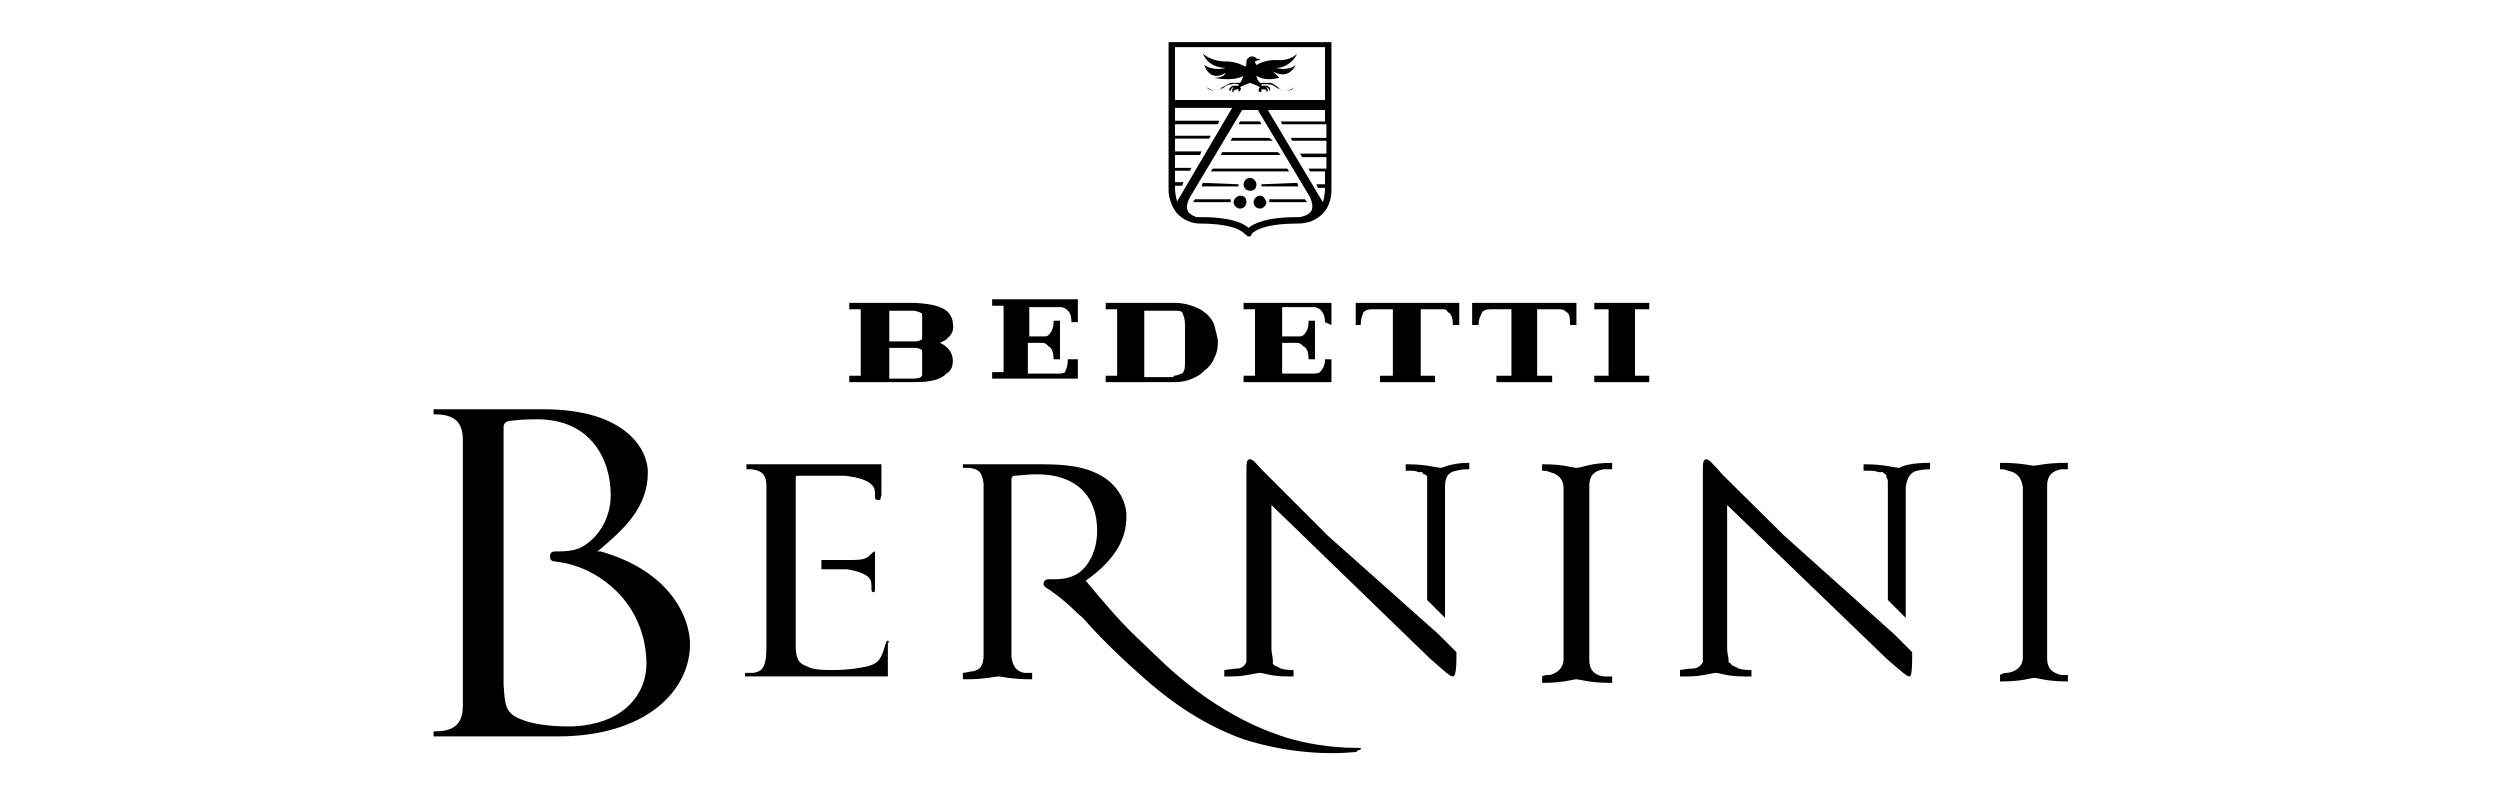
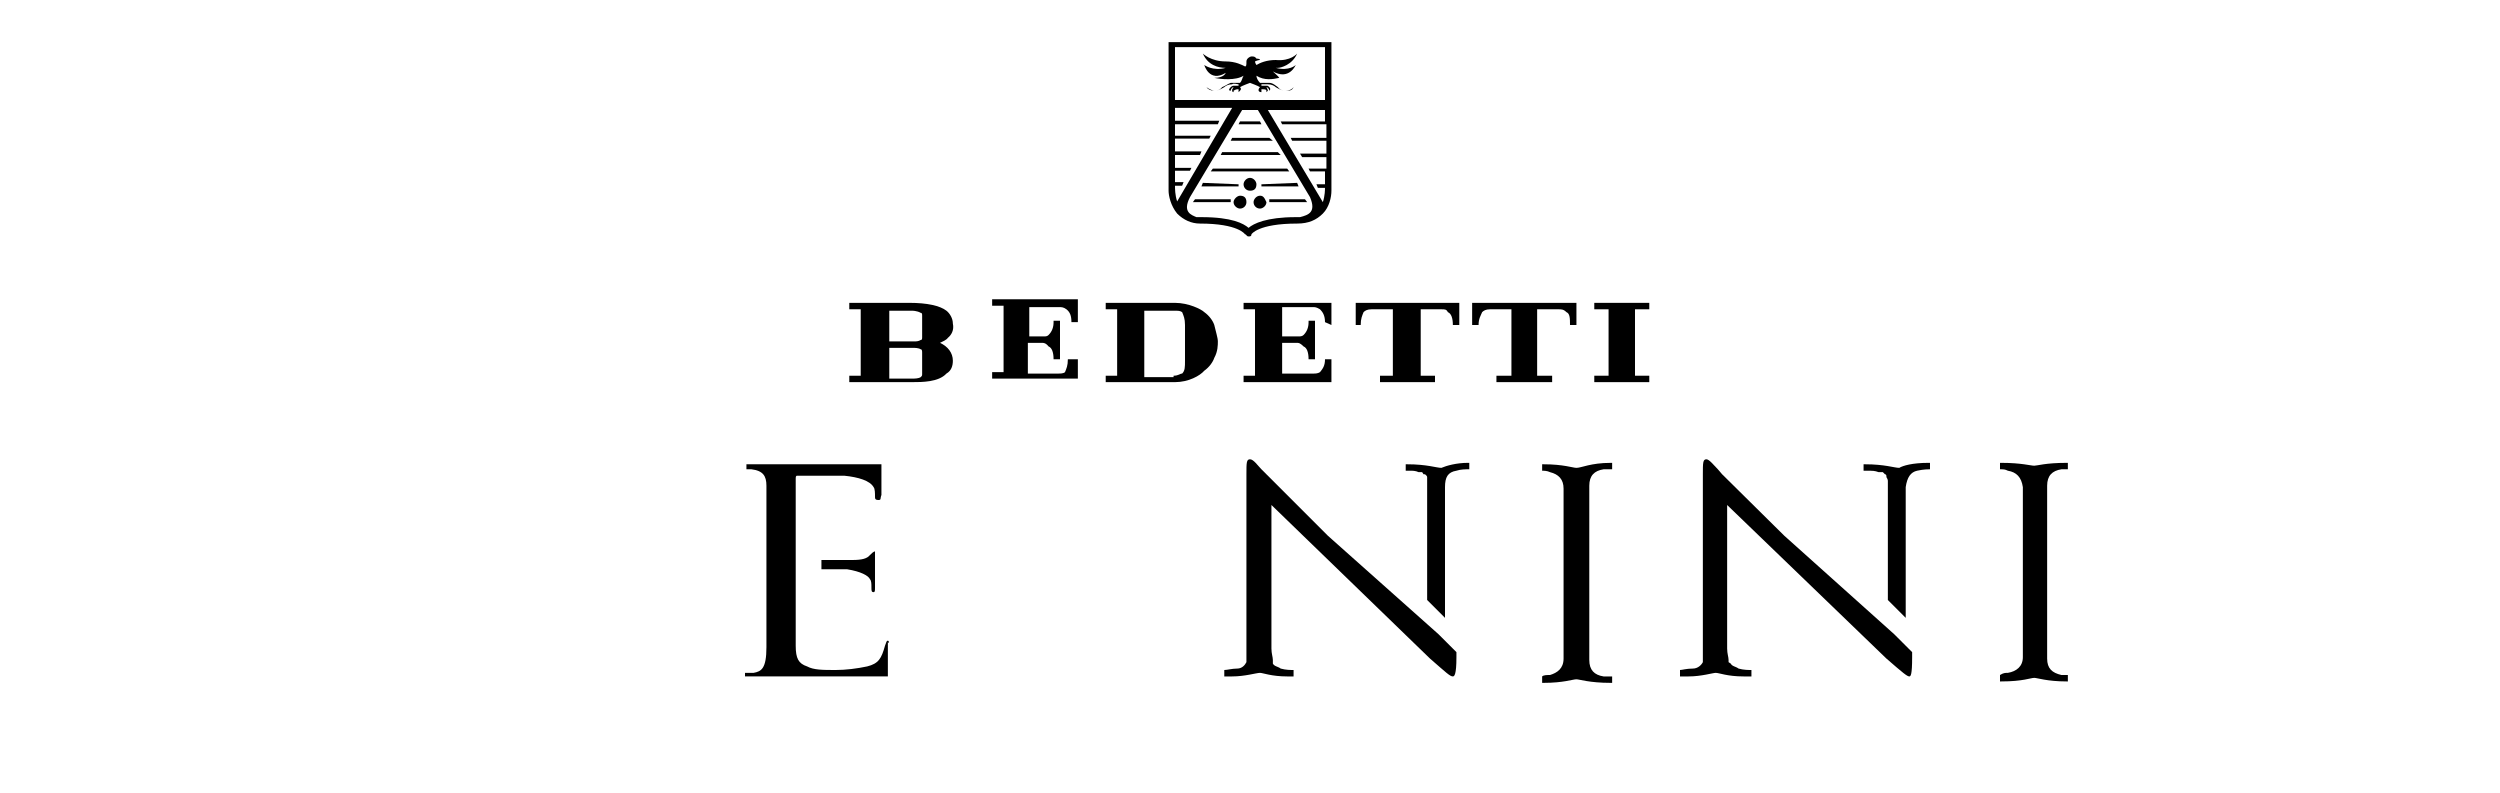
<svg xmlns="http://www.w3.org/2000/svg" viewBox="0 0 350 111" width="350" height="111">
  <title>Logo-Bernini</title>
  <style>		.s0 { fill: #000000 } 	</style>
  <g id="Livello_1_1_">
    <g id="_x3C_Group_x3E_">
      <path id="_x3C_Compound_Path_x3E_" class="s0" d="m181.6 7.5c-0.7 1.6-2.3 2-2.7 2h-0.3c1.9 0.5 2.8-0.4 2.8-0.4 0 0-0.9 2.2-3.2 0.9 0.4 0.4 0.7 0.6 0.9 0.9-0.9 0.2-2.1 0.4-3.2-0.3 0 0.3 0.2 0.7 0.5 1q0.6 0 1.3 0c0.5 0 0.9 0.4 1.2 0.6 0.2 0.3 0.6 0.5 1.1 0.5 0.5 0 0.9 0 1.1-0.5-0.2 0.3-0.6 0.5-1.1 0.5-0.5 0-0.9-0.2-1.4-0.5-0.2-0.2-0.6-0.4-1.1-0.4-0.5 0-0.7 0-0.9 0 0 0.2 0 0.2 0 0.2h0.2c0.2 0 0.5 0 0.5 0 0.2 0 0.2 0 0.4 0.2 0.3 0.3 0 0.5 0 0.5 0-0.2-0.2-0.5-0.4-0.5 0 0 0.2 0.3 0.2 0.5l-0.2 0.2v-0.2c0-0.2-0.3-0.2-0.5-0.2h-0.2c0 0 0 0 0 0.2 0 0 0 0 0 0.2-0.5 0-0.5-0.4-0.2-0.7-0.3-0.2-1.4-0.6-1.4-0.6 0 0-1.1 0.4-1.4 0.6 0.3 0.3 0 0.5-0.2 0.7 0 0 0 0 0-0.2 0-0.2 0 0 0-0.2 0 0 0 0-0.2 0-0.2 0-0.5 0.2-0.5 0.2v0.2c0 0-0.2 0-0.2-0.2 0-0.2 0-0.2 0.2-0.5-0.2 0-0.4 0.3-0.4 0.5-0.3 0-0.3-0.2 0-0.5 0 0 0.2-0.2 0.4-0.2 0.3 0 0.3 0 0.5 0h0.2v-0.2c-0.2 0-0.7-0.2-0.9 0-0.5 0-0.9 0.2-1.1 0.4-0.5 0.3-0.9 0.5-1.4 0.5-0.5 0-0.9-0.2-1.1-0.5 0.4 0.3 0.9 0.5 1.1 0.5 0.5 0 0.9-0.2 1.1-0.5 0.5-0.2 0.7-0.4 1.2-0.6q0.7 0 1.3 0c0.3-0.3 0.3-0.7 0.5-1-1.1 0.7-3.2 0.5-4.1 0.3 1.4 0 1.6-0.7 1.6-0.7-2.3 1.4-3-1.1-3-1.1 0 0 1.2 0.9 3 0.4-1.1 0-2.5-0.4-3.2-2 0 0 1.1 1.1 3.2 1.1 1.4 0 2.3 0.5 2.7 0.7 0.2 0 0.2-0.2 0.2-0.7 0-0.4 0.5-0.7 0.7-0.7 0.3 0 0.5 0 0.7 0.3 0 0 0.5 0 0.5 0.2 0 0-0.3 0-0.7 0.2 0 0 0 0.2 0.2 0.5 0.5-0.3 1.4-0.7 2.7-0.7 2.1 0.2 3-0.9 3-0.9z" />
      <path id="_x3C_Path_x3E_" class="s0" d="m176.4 17h-2.8l-0.2 0.4h3.2z" />
      <path id="_x3C_Path_x3E__1_" class="s0" d="m177.7 19.3h-5.2l-0.2 0.4h5.9z" />
      <path id="_x3C_Path_x3E__2_" class="s0" d="m178.9 21.3h-7.8l-0.2 0.4h8.4z" />
      <path id="_x3C_Path_x3E__3_" class="s0" d="m180.2 23.6h-10.4l-0.3 0.4h11z" />
      <path id="_x3C_Compound_Path_x3E__1_" class="s0" d="m164.8 29.9c-0.9-1.1-1.2-2.5-1.2-3.2v-20.8h22.8v20.8c0 0.9-0.3 2.3-1.2 3.2-0.9 0.9-2 1.4-3.6 1.4-5.5 0-6.4 1.5-6.4 1.5 0 0.3-0.2 0.3-0.4 0.3-0.3 0-0.3-0.3-0.5-0.3 0 0-0.9-1.5-6.3-1.5-1.2 0-2.3-0.5-3.2-1.4zm18.6-2.3l-7.3-12.2h-2.2l-7.3 12.2c-1.1 2.1 0.2 2.5 0.9 2.8q0.3 0 0.7 0c4.3 0 5.9 0.9 6.6 1.5 0.7-0.6 2.5-1.5 6.6-1.5q0.3 0 0.6 0c1.2-0.3 2.3-0.7 1.4-2.8zm2.1-1.3h-1l-0.2-0.5h1.2v-1.8h-2.1l-0.2-0.4h2.5v-1.6h-3.4l-0.3-0.5h3.7v-1.8h-4.8l-0.2-0.4h5v-1.9h-6.2l-0.2-0.4h6.2v-1.6h-8l7.7 12.9c0.3-0.9 0.3-1.8 0.3-2zm-21-12.3h21v-7.4h-21zm0.3 14.2l7.7-13.1h-8v1.8h6.2l-0.2 0.5h-6v1.6h5l-0.2 0.4h-4.8v1.8h3.7l-0.2 0.5h-3.5v1.8h2.3l-0.2 0.4h-2.1v1.6h1.2l-0.2 0.5h-1c0 0.4 0 1.3 0.3 2.2z" />
      <path id="_x3C_Path_x3E__4_" class="s0" d="m175.9 25.8c0-0.4-0.4-0.9-0.9-0.9-0.5 0-0.9 0.5-0.9 0.9 0 0.5 0.4 0.9 0.9 0.9 0.5 0 0.9-0.2 0.9-0.9z" />
      <path id="_x3C_Path_x3E__5_" class="s0" d="m176.4 27.4c-0.5 0-0.9 0.5-0.9 0.9 0 0.5 0.4 0.9 0.9 0.9 0.4 0 0.9-0.4 0.9-0.9-0.3-0.7-0.5-0.9-0.9-0.9z" />
      <path id="_x3C_Path_x3E__6_" class="s0" d="m176.6 25.8v0.3h5.2l-0.2-0.5-5 0.2z" />
-       <path id="_x3C_Path_x3E__7_" class="s0" d="m173.4 25.8l-5-0.2-0.2 0.5h5.2c0 0 0 0 0-0.3z" />
+       <path id="_x3C_Path_x3E__7_" class="s0" d="m173.4 25.8l-5-0.2-0.2 0.5h5.2c0 0 0 0 0-0.3" />
      <path id="_x3C_Path_x3E__8_" class="s0" d="m177.7 27.9v0.2 0.2h5.3l-0.3-0.4z" />
      <path id="_x3C_Path_x3E__9_" class="s0" d="m173.6 27.4c-0.4 0-0.9 0.5-0.9 0.9 0 0.5 0.5 0.9 0.9 0.9 0.5 0 0.9-0.4 0.9-0.9 0-0.7-0.4-0.9-0.9-0.9z" />
      <path id="_x3C_Path_x3E__10_" class="s0" d="m167.3 27.9l-0.3 0.4h5.3c0 0 0 0 0-0.2v-0.2z" />
      <path id="_x3C_Compound_Path_x3E__2_" class="s0" d="m132.7 47.3c-0.2 0.3-0.7 0.5-1.1 0.7 1.1 0.5 1.8 1.4 1.8 2.5 0 0.7-0.2 1.4-0.9 1.8-1.1 1.2-3.4 1.2-4.8 1.2h-8.8v-0.9h1.6v-9.3h-1.6v-0.9h8.1 0.3c2.5 0 4.3 0.4 5.2 1.1 0.5 0.4 0.9 1.1 0.9 1.8 0.2 0.9-0.2 1.6-0.7 2zm-3.6 2.1c0-0.2 0-0.5-0.2-0.5-0.3-0.2-0.9-0.2-0.9-0.2h-3.5v4.3h3.5c0 0 0.6 0 0.9-0.2 0.2-0.2 0.2-0.2 0.2-0.5zm0-5.2c0-0.2 0-0.4-0.2-0.4-0.5-0.3-1.2-0.3-1.2-0.3h-3.2v4.3h3.5c0.2 0 0.6 0 0.9-0.2 0.2 0 0.2-0.2 0.2-0.4z" />
      <path id="_x3C_Path_x3E__11_" class="s0" d="m223.2 43.3h2v9.3h-2v0.9h7.7v-0.9h-2v-9.3h2v-0.9h-7.7z" />
      <path id="_x3C_Path_x3E__12_" class="s0" d="m150.5 50.3h-1c0 0.9-0.2 1.3-0.4 1.8-0.2 0.2-0.7 0.2-0.9 0.2h-4.3v-4.3h2c0.2 0 0.5 0 0.9 0.5 0.5 0.2 0.7 0.9 0.7 1.8h0.9v-5.4h-0.9v0.2c0 0.7-0.2 1.3-0.7 1.8-0.2 0.2-0.4 0.2-0.7 0.2h-2v-4.1h4.3c0.2 0 0.5 0 0.9 0.3 0.5 0.4 0.7 0.9 0.7 1.8h0.9v-3.2h-12v0.9h1.6v9.3h-1.6v0.9h12v-2.7z" />
      <path id="_x3C_Path_x3E__13_" class="s0" d="m186.4 45.5v-3.1h-12.3v0.9h1.6v9.3h-1.6v0.9h12.3v-3.2h-0.9c0 0.9-0.3 1.3-0.7 1.8-0.3 0.2-0.7 0.2-0.9 0.2h-4.4v-4.3h2.1c0.2 0 0.4 0 0.9 0.5 0.5 0.2 0.7 0.9 0.7 1.8h0.9v-5.4h-0.9v0.2c0 0.7-0.2 1.3-0.7 1.8-0.2 0.2-0.5 0.2-0.7 0.2h-2.3v-4.1h4.4c0.2 0 0.4 0 0.9 0.3 0.4 0.4 0.7 0.9 0.7 1.8z" />
      <path id="_x3C_Compound_Path_x3E__3_" class="s0" d="m164.5 53.5h-9.7v-0.9h1.6v-9.3h-1.6v-0.9h9.7c1.9 0 3.7 0.9 4.1 1.3 0.7 0.5 1.2 1.2 1.4 1.8 0.2 0.9 0.5 1.8 0.5 2.3 0 0.5 0 1.4-0.5 2.3-0.2 0.6-0.7 1.3-1.4 1.8-0.6 0.7-2.2 1.6-4.1 1.6zm-0.2-0.9c0.7 0 0.9-0.3 1.2-0.3 0.4-0.4 0.4-0.9 0.4-1.8v-5c0-0.9-0.2-1.3-0.4-1.8-0.3-0.2-0.5-0.2-1.2-0.2h-4.1v9.3h4.1z" />
      <path id="_x3C_Path_x3E__14_" class="s0" d="m190.5 45.5c0-0.9 0.2-1.3 0.4-1.8 0.2-0.2 0.5-0.4 1.1-0.4h3v9.3h-1.8v0.9h7.7v-0.9h-2v-9.3h2.9c0.5 0 0.7 0 0.9 0.4 0.5 0.2 0.7 0.9 0.7 1.8h0.9v-3.1h-14.5v3.1z" />
      <path id="_x3C_Path_x3E__15_" class="s0" d="m209.5 52.6v0.9h7.8v-0.9h-2.1v-9.3h3c0.4 0 0.7 0 1.1 0.4 0.5 0.2 0.5 0.9 0.5 1.8h0.9v-3.1h-14.6v3.1h0.9c0-0.9 0.3-1.3 0.5-1.8 0.2-0.2 0.5-0.4 1.1-0.4h3v9.3z" />
-       <path id="_x3C_Path_x3E__16_" class="s0" d="m190.5 104.7c0 0-0.5 0-0.7 0-3.7 0-7.3-0.7-9.6-1.4-2.2-0.7-9.1-2.9-17-10.2l-4.3-4.1c-2.1-2-4.4-4.7-6.9-7.7 4.4-3.1 5.7-6.1 5.7-9 0-2.8-2-4.8-3.2-5.5-2.5-1.6-5.6-1.8-8.8-1.8h-10.9v0.5c0.4 0 0.7 0 0.9 0 1.6 0.2 1.8 0.9 2 2.2v16.8 7.2c0 1.4-0.4 2.1-1.6 2.3-0.4 0-0.9 0.2-1.3 0.2v0.9c0 0 0.2 0 0.4 0 2.8 0 4.1-0.4 4.6-0.4 0.4 0 1.8 0.4 4.5 0.4h0.2v-0.9c-0.2 0-0.4 0-1.1 0-1.1-0.2-1.6-0.9-1.8-2.2v-7.3-17.6c0-0.3 0.2-0.5 0.4-0.5 0.5 0 1.9-0.2 3.2-0.2 5.3 0 8.4 2.9 8.4 7.9 0 2.9-1.3 5.2-2.9 6.1-1.2 0.7-2.5 0.7-3.7 0.7 0 0 0 0-0.2 0q-0.7 0-0.7 0.7 0 0.3 0.7 0.7c0 0 1.8 1.1 4.3 3.6 0.3 0.2 0.3 0.2 0.5 0.4 3.2 3.7 7.3 7.3 7.3 7.3 5.4 5 10.2 7.9 15.2 9.7 6.6 2.1 12.5 2.1 15.4 1.8 0.3 0 0.5 0 0.5-0.2 0.7-0.2 0.5-0.2 0.5-0.4z" />
      <path id="_x3C_Path_x3E__17_" class="s0" d="m220.7 65.5c-0.5 0-1.8-0.5-4.6-0.5h-0.2v0.9c0.2 0 0.7 0 1.1 0.2 1.2 0.3 1.9 1 1.9 2.3v23.8c0 1.4-0.9 2-1.9 2.3-0.4 0-0.9 0-1.1 0.2v0.9h0.2c2.8 0 4.1-0.5 4.6-0.5 0.4 0 1.8 0.5 4.8 0.5h0.2v-0.9c-0.2 0-0.5 0-1.2 0-1.3-0.2-2-0.9-2-2.3v-24.4c0-1.4 0.7-2.1 2-2.3 0.5 0 0.7 0 1.2 0v-0.9h-0.2c-2.8 0-4.1 0.7-4.8 0.7z" />
      <path id="_x3C_Path_x3E__18_" class="s0" d="m249.8 75l-8.7-8.6-0.6-0.7c-0.5-0.5-1.2-1.4-1.6-1.4-0.5 0-0.5 0.5-0.5 2.1v22.6c0 0.5 0 0.7 0 0.9 0 0.3 0 0.5 0 0.5q0 0.7 0 1.3v0.3 0.2c0 0.2 0 0.2 0 0.5-0.2 0.4-0.7 0.9-1.4 0.9-0.9 0-1.5 0.2-1.8 0.2v0.9c0 0 0 0 0.3 0h0.2c0 0 0 0 0.2 0 0 0 0.2 0 0.5 0 1.8 0 3.4-0.5 3.8-0.5 0.5 0 1.6 0.5 3.9 0.5 0.2 0 0.2 0 0.4 0 0.3 0 0.3 0 0.5 0h0.2v-0.9c-0.4 0-1.1 0-1.8-0.2-0.4-0.3-0.9-0.3-1.1-0.7l-0.3-0.2c0 0 0 0 0-0.3 0-0.4-0.2-0.9-0.2-1.6 0-0.4 0-0.9 0-1.5v-18.6l22.3 21.5c2.3 2 2.9 2.5 3.2 2.5 0.2 0 0.4-0.2 0.4-2.7v-0.7l-2.5-2.5z" />
      <path id="_x3C_Path_x3E__19_" class="s0" d="m265.9 65.5q-0.3 0 0 0c-0.7 0-2-0.5-4.8-0.5h-0.2v0.9c0.2 0 0.5 0 0.9 0 0.2 0 0.7 0 1.2 0.2 0.2 0 0.2 0 0.4 0 0 0 0 0 0.2 0l0.3 0.3c0.2 0 0.2 0.2 0.2 0.4 0 0 0.2 0.3 0.2 0.5 0 0 0 0 0 0.2 0 0 0 0.2 0 0.5 0 0 0 0.2 0 0.4v0.2c0 0.3 0 0.7 0 1.2v14.2l2.5 2.5v-0.6-16.4c0-0.4 0-0.6 0-0.9v-0.2-0.2c0.2-1.4 0.7-2.1 1.6-2.3 0.9-0.2 1.6-0.2 1.8-0.2v-0.9h-0.2c-2.3 0-3.6 0.4-4.1 0.7z" />
      <path id="_x3C_Path_x3E__20_" class="s0" d="m185.9 75l-8.6-8.6-0.7-0.7c-0.5-0.5-1.1-1.4-1.6-1.4-0.5 0-0.5 0.5-0.5 2.1v22.6c0 0.5 0 0.7 0 0.9 0 0.3 0 0.5 0 0.5q0 0.7 0 1.3v0.3 0.2c0 0.2 0 0.2 0 0.5-0.2 0.4-0.6 0.9-1.3 0.9-0.7 0-1.4 0.2-1.8 0.2v0.9h0.2 0.2 0.2c0.3 0 0.3 0 0.5 0 1.8 0 3.4-0.5 3.9-0.5 0.4 0 1.6 0.5 3.8 0.5h0.3c0.2 0 0.2 0 0.4 0h0.2v-0.9c-0.4 0-1.1 0-1.8-0.2-0.4-0.3-0.9-0.3-1.1-0.7v-0.2c0 0 0 0 0-0.3 0-0.4-0.2-0.9-0.2-1.6 0-0.4 0-0.9 0-1.5v-18.6l22.2 21.5c2.3 2 2.8 2.5 3.2 2.5 0.2 0 0.5-0.2 0.5-2.7v-0.7l-2.5-2.5z" />
      <path id="_x3C_Path_x3E__21_" class="s0" d="m201.8 65.5c-0.7 0-2-0.5-4.8-0.5h-0.2v0.9q0.4 0 0.7 0c0.2 0 0.7 0 1.1 0.2 0.3 0 0.3 0 0.5 0l0.2 0.3c0 0 0 0 0.2 0 0 0 0.3 0.2 0.3 0.4 0 0 0 0.3 0 0.5 0 0 0 0 0 0.2 0 0 0 0.2 0 0.5 0 0 0 0.2 0 0.4v0.2c0 0.3 0 0.7 0 1.2v14.2l2.5 2.5v-0.6-16.4c0-0.4 0-0.6 0-0.9v-0.2-0.2c0-1.4 0.4-2.1 1.6-2.3 0.6-0.2 1.3-0.2 1.8-0.2v-0.9h-0.2c-1.6 0-3 0.4-3.7 0.7z" />
-       <path id="_x3C_Compound_Path_x3E__4_" class="s0" d="m96.6 90.2c0 6.3-5.9 12.9-18.6 12.9h-17.3v-0.7c2.5 0 4.1-0.7 4.1-3.6v-37.2c0-2.9-1.6-3.6-4.1-3.6v-0.7h15.4c11.6 0 14.6 5.7 14.6 8.8 0 5-3.4 8-6.8 10.9l-0.3 0.2h0.5c9.8 2.8 12.5 9.3 12.5 13zm-6.1 2.7c0-2.5-0.7-8.6-7.3-12.5-2.3-1.3-4.1-1.6-5.5-1.8q-0.7 0-0.7-0.7 0-0.7 0.7-0.7h0.3c2.5 0 3.4-0.4 4.7-1.5 1.8-1.6 2.8-3.9 2.8-6.4 0-5-2.8-10.6-10.3-10.6-0.4 0-2.2 0-3.6 0.2-0.5 0-1.1 0.2-1.1 0.9v6.8 29.2c0.2 3 0.2 4.1 2.7 5 2.3 0.9 5.7 0.9 6.6 0.9 1.1 0 4.3-0.2 6.8-1.8 2.5-1.6 3.9-4.1 3.9-7z" />
      <path id="_x3C_Path_x3E__22_" class="s0" d="m124.3 89.7c-0.2 0-0.2 0.2-0.4 0.7-0.5 1.8-0.9 2.5-2.5 2.9-1.4 0.3-3 0.5-4.4 0.5-1.8 0-3.1 0-4-0.5-1.2-0.4-1.6-1.1-1.6-2.9v-23.3c0-0.3 0-0.5 0.2-0.5 0.4 0 5.7 0 6.6 0 2 0.2 3.6 0.7 4.1 1.6 0.2 0.2 0.2 0.9 0.2 1.3 0 0.3 0 0.5 0.5 0.5 0.4 0 0.2-0.2 0.4-0.7v-4.3h-2.9-16v0.7q0.4 0 0.7 0c1.6 0.2 2.1 0.9 2.1 2.3v22.6c0 3-0.7 3.4-1.8 3.6-0.3 0-0.7 0-1.2 0v0.5c0 0 0 0 0.2 0h19.8v-0.9c0-1.1 0-3.4 0-3.9 0.2 0.3 0.2-0.2 0-0.2z" />
      <path id="_x3C_Path_x3E__23_" class="s0" d="m122.5 77.2c-0.2 0-0.5 0.3-0.7 0.5-0.4 0.5-1.1 0.7-2.5 0.7h-4.3v1.3c1.6 0 3.2 0 3.6 0 1.9 0.3 3 0.9 3.2 1.4 0.2 0.2 0.2 0.7 0.2 1.1 0 0.5 0 0.7 0.3 0.7 0.2 0 0.2-0.2 0.2-0.7v-5c0.2 0.3 0 0 0 0z" />
      <path id="_x3C_Path_x3E__24_" class="s0" d="m288.6 65.7c0.5 0 0.7 0 0.9 0v-0.9h-0.2c-2.9 0-4.1 0.4-4.5 0.4-0.5 0-1.8-0.4-4.6-0.4h-0.2v0.9c0.5 0 0.7 0 1.1 0.2 1.2 0.2 1.9 0.9 2.1 2.3v23.8c0 1.3-0.9 2-2.1 2.2-0.4 0-0.6 0-1.1 0.3v0.9h0.2c3 0 4.1-0.5 4.6-0.5 0.4 0 1.8 0.5 4.5 0.5h0.2v-0.9c-0.2 0-0.4 0-0.9 0-1.3-0.3-2-0.9-2-2.3v-24.2c0-1.4 0.7-2.1 2-2.3z" />
    </g>
  </g>
</svg>